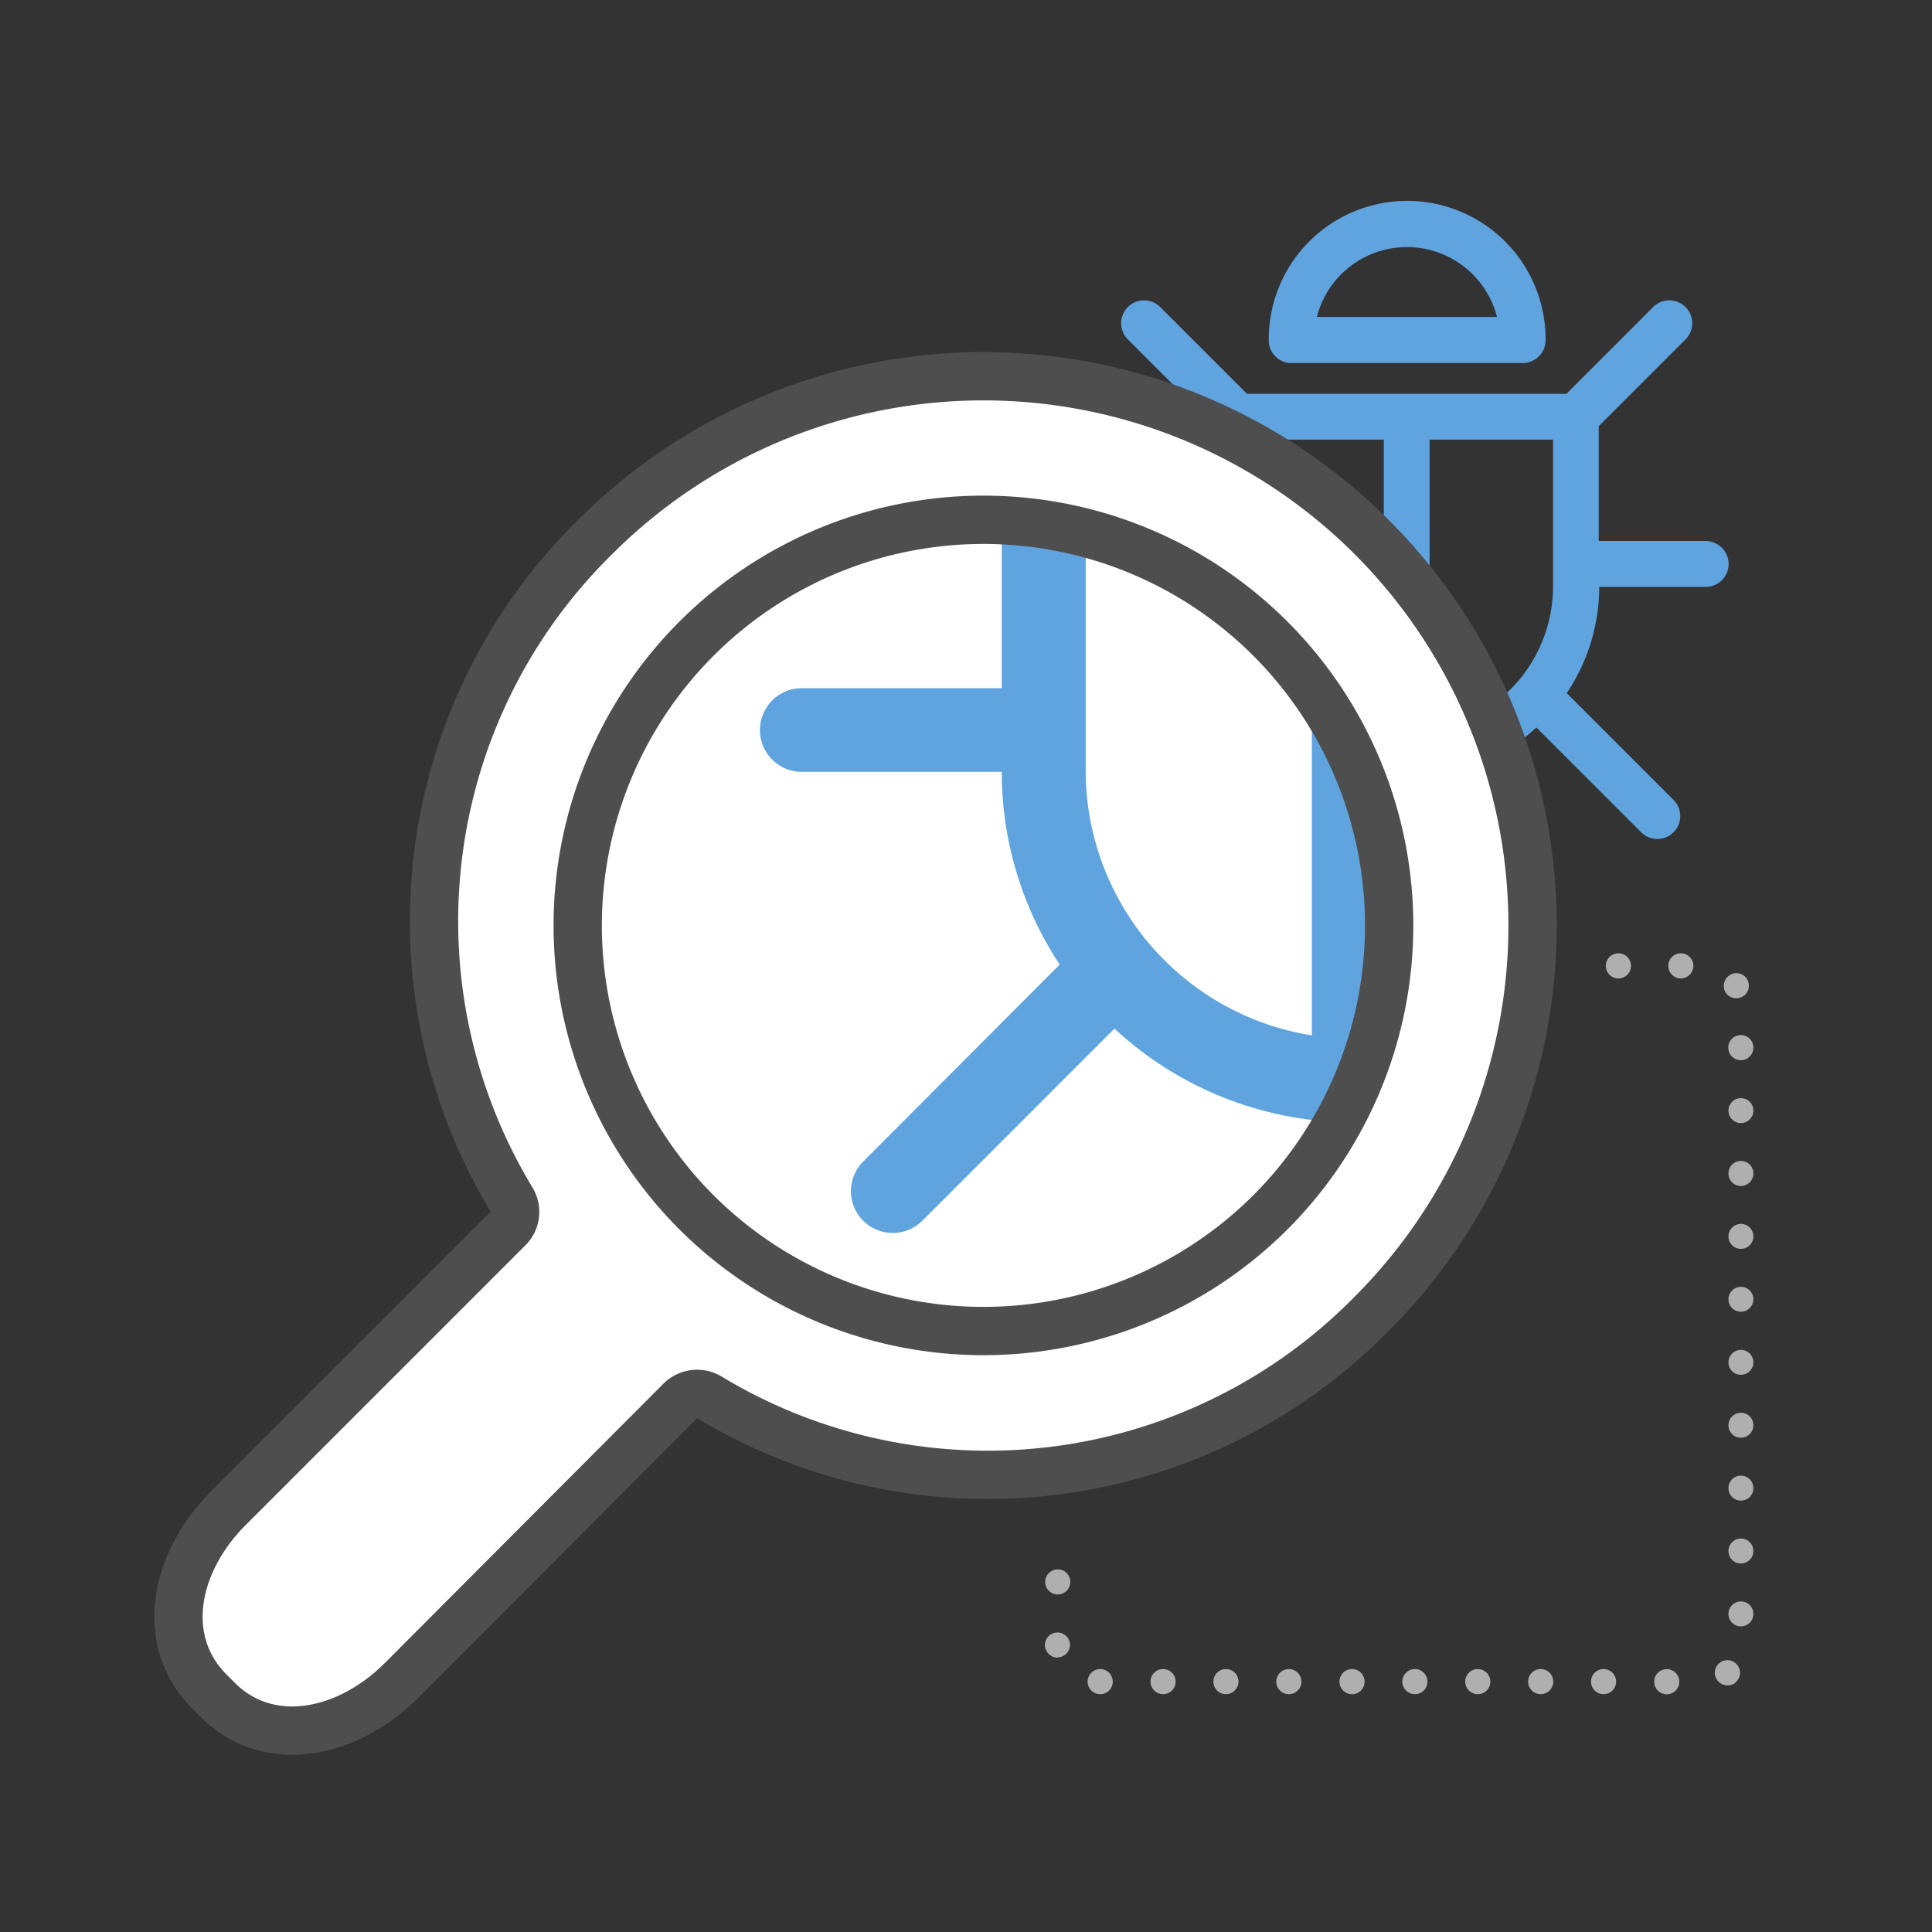
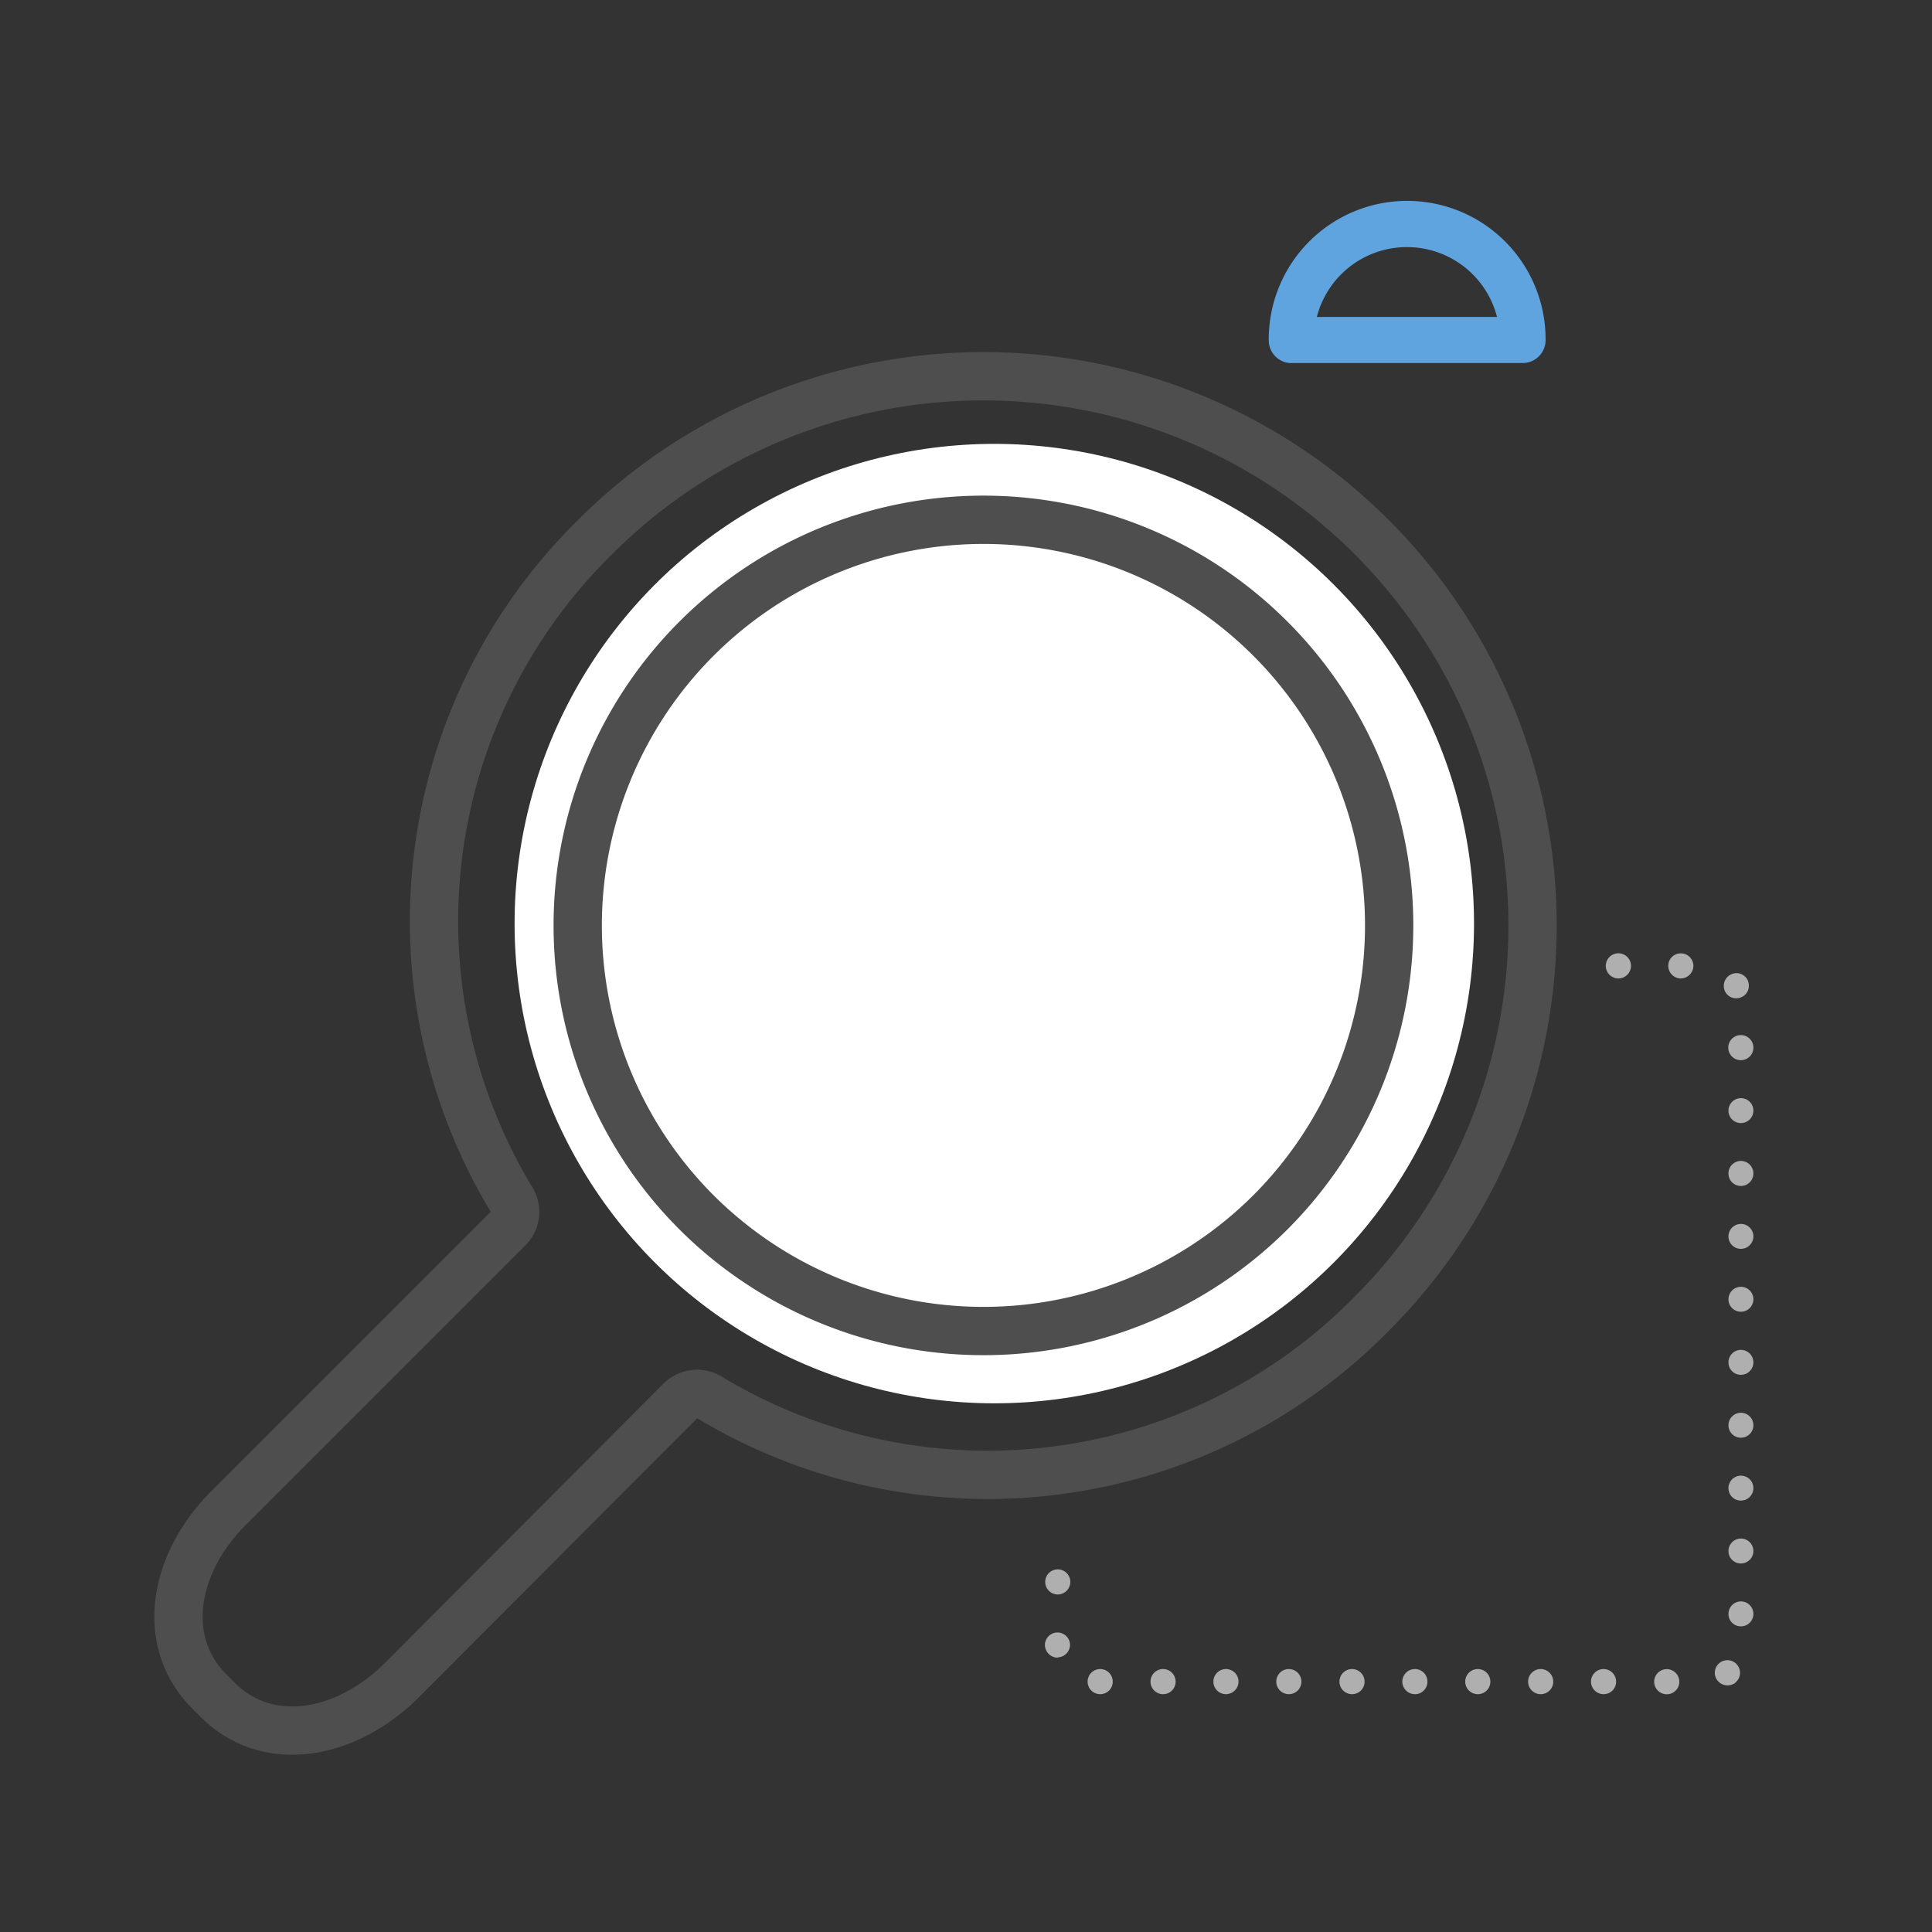
<svg xmlns="http://www.w3.org/2000/svg" viewBox="0 0 200 200">
  <rect x="0" y="0" width="200" height="200" fill="#333333" stroke="none" />
  <defs>
    <clipPath id="a">
      <circle cx="102.93" cy="97.46" r="49.66" fill="none" />
    </clipPath>
  </defs>
  <title>features_sitelock_360</title>
  <path d="M180.21,109.75a1.3,1.3,0,0,1,0-2.6,1.3,1.3,0,0,1,0,2.6m0,6.51a1.28,1.28,0,0,1-1.28-1.3,1.29,1.29,0,1,1,1.28,1.3m0,6.51a1.28,1.28,0,0,1-1.28-1.3,1.29,1.29,0,1,1,2.58,0,1.29,1.29,0,0,1-1.3,1.3m0,6.51a1.28,1.28,0,0,1-1.28-1.3,1.29,1.29,0,1,1,1.28,1.3m0,6.51a1.28,1.28,0,0,1-1.28-1.3,1.29,1.29,0,1,1,1.28,1.3m0,6.53a1.28,1.28,0,0,1-1.28-1.3,1.29,1.29,0,1,1,1.28,1.3m0,6.51a1.28,1.28,0,0,1-1.28-1.3,1.29,1.29,0,1,1,1.28,1.3m0,6.51a1.28,1.28,0,0,1-1.28-1.3,1.29,1.29,0,1,1,1.28,1.3m0,6.51a1.28,1.28,0,0,1-1.28-1.3,1.29,1.29,0,1,1,1.28,1.3m0,6.51a1.28,1.28,0,0,1-1.28-1.3,1.29,1.29,0,1,1,1.28,1.3m.16-65.19a1.29,1.29,0,0,1-1.77-.49,1.32,1.32,0,0,1,.52-1.77,1.29,1.29,0,0,1,1.77.5,1.38,1.38,0,0,1,.15.62,1.28,1.28,0,0,1-.67,1.15m-.7,71a1.34,1.34,0,0,1-1.85-.18,1.3,1.3,0,0,1,2-1.67,1.33,1.33,0,0,1,.31.83,1.29,1.29,0,0,1-.47,1M174,101.29a1.31,1.31,0,0,1-1.3-1.3,1.29,1.29,0,0,1,1.3-1.3,1.3,1.3,0,0,1,1.3,1.3,1.32,1.32,0,0,1-1.3,1.3m-1.46,74.1a1.3,1.3,0,1,1,1.3-1.3,1.29,1.29,0,0,1-1.3,1.3m-5-74.1a1.31,1.31,0,0,1-1.31-1.3,1.3,1.3,0,0,1,2.61,0,1.31,1.31,0,0,1-1.3,1.3M166,175.38a1.3,1.3,0,1,1,1.3-1.3,1.29,1.29,0,0,1-1.3,1.3m-6.51,0a1.3,1.3,0,1,1,1.3-1.3,1.29,1.29,0,0,1-1.3,1.3m-6.51,0a1.3,1.3,0,1,1,1.3-1.3,1.29,1.29,0,0,1-1.3,1.3m-6.51,0a1.3,1.3,0,1,1,1.3-1.3,1.29,1.29,0,0,1-1.3,1.3m-6.51,0a1.3,1.3,0,1,1,1.3-1.3,1.29,1.29,0,0,1-1.3,1.3m-6.54,0a1.3,1.3,0,1,1,1.3-1.3,1.29,1.29,0,0,1-1.3,1.3m-6.51,0a1.3,1.3,0,1,1,1.3-1.3,1.31,1.31,0,0,1-1.3,1.3m-6.51,0a1.3,1.3,0,1,1,1.3-1.3,1.29,1.29,0,0,1-1.3,1.3m-6.51,0a1.3,1.3,0,1,1,1.3-1.3,1.29,1.29,0,0,1-1.3,1.3m-4.37-3.78a1.33,1.33,0,0,1-1.35-1.28h0a1.3,1.3,0,0,1,2.6-.05v0a1.32,1.32,0,0,1-1.27,1.3m0-6.51a1.3,1.3,0,1,1,1.3-1.3,1.31,1.31,0,0,1-1.3,1.3" fill="#afafaf" />
  <path d="M133.66,37.58H157.6A2.37,2.37,0,0,0,160,35.22c0-.06,0-.13,0-.19a14.33,14.33,0,0,0-28.66.19,2.36,2.36,0,0,0,2.36,2.37Zm12-12a9.62,9.62,0,0,1,9.31,7.23H136.32a9.62,9.62,0,0,1,9.31-7.23Zm0,0" fill="#5fa3df" />
-   <path d="M176.68,56H165.5V44.12l8.93-8.93a2.37,2.37,0,1,0-3.35-3.35l-8.93,8.93H129.09l-8.93-8.93a2.37,2.37,0,1,0-3.35,3.35l8.93,8.93V56H114.43a2.37,2.37,0,0,0,0,4.73h11.32a19.77,19.77,0,0,0,3.3,10.9L117.91,82.75a2.37,2.37,0,0,0,3.35,3.35l10.86-10.86a19.84,19.84,0,0,0,26.93.07l10.79,10.79a2.37,2.37,0,1,0,3.35-3.35l-11-11a19.75,19.75,0,0,0,3.36-11h11.18a2.37,2.37,0,0,0,0-4.73Zm-46.21,4.67V45.51h12.78V75.62a15.17,15.17,0,0,1-12.78-15Zm17.52,15V45.51h12.78V60.66a15.17,15.17,0,0,1-12.78,15Zm0,0" fill="#5fa3df" />
  <circle cx="102.93" cy="95.61" r="49.66" fill="#fff" />
  <g clip-path="url(#a)">
-     <path d="M118.19,37.54H162a4.33,4.33,0,0,0,4.33-4.33c0-.12,0-.23,0-.35a26.24,26.24,0,0,0-52.48.35,4.33,4.33,0,0,0,4.33,4.33ZM140.1,15.62a17.62,17.62,0,0,1,17,13.25H123.06a17.61,17.61,0,0,1,17-13.25Zm0,0" fill="#5fa3df" />
-     <path d="M197,71.24H176.49V49.51l16.35-16.35A4.33,4.33,0,0,0,186.72,27L170.37,43.39H109.82L93.47,27a4.33,4.33,0,0,0-6.12,6.12l16.35,16.35V71.24H83a4.33,4.33,0,0,0,0,8.66H103.7a36.2,36.2,0,0,0,6,19.95L89.36,120.24a4.33,4.33,0,0,0,6.12,6.13l19.89-19.89a36.32,36.32,0,0,0,49.31.12l19.76,19.76a4.33,4.33,0,1,0,6.13-6.12L170.35,100a36.17,36.17,0,0,0,6.15-20.1H197a4.33,4.33,0,0,0,0-8.66Zm-84.61,8.55V52.05h23.41v55.13a27.78,27.78,0,0,1-23.41-27.39Zm32.07,27.39V52.05h23.4V79.79a27.78,27.78,0,0,1-23.4,27.4Zm0,0" fill="#5fa3df" />
-   </g>
-   <path d="M142,136a56.85,56.85,0,0,0-80.4-80.4A55.75,55.75,0,0,0,53,124.25a2.39,2.39,0,0,1-.33,2.85l-29,29c-5.77,5.77-7.15,13.85-2,19l.88.88c5.12,5.12,13.19,3.74,19-2L70.45,145a2.43,2.43,0,0,1,2.91-.39A55.74,55.74,0,0,0,142,136Zm-69.9-10.5a42,42,0,1,1,59.41,0,42.05,42.05,0,0,1-59.41,0Zm0,0" fill="#fff" />
+     </g>
  <path d="M142,136a56.85,56.85,0,0,0-80.4-80.4A55.75,55.75,0,0,0,53,124.25a2.39,2.39,0,0,1-.33,2.85l-29,29c-5.77,5.77-7.15,13.85-2,19l.88.88c5.12,5.12,13.19,3.74,19-2L70.45,145a2.43,2.43,0,0,1,2.91-.39A55.74,55.74,0,0,0,142,136Zm-69.9-10.5a42,42,0,1,1,59.41,0,42.05,42.05,0,0,1-59.41,0Zm0,0" fill="none" stroke="#4e4e4e" stroke-miterlimit="10" stroke-width="5" />
</svg>